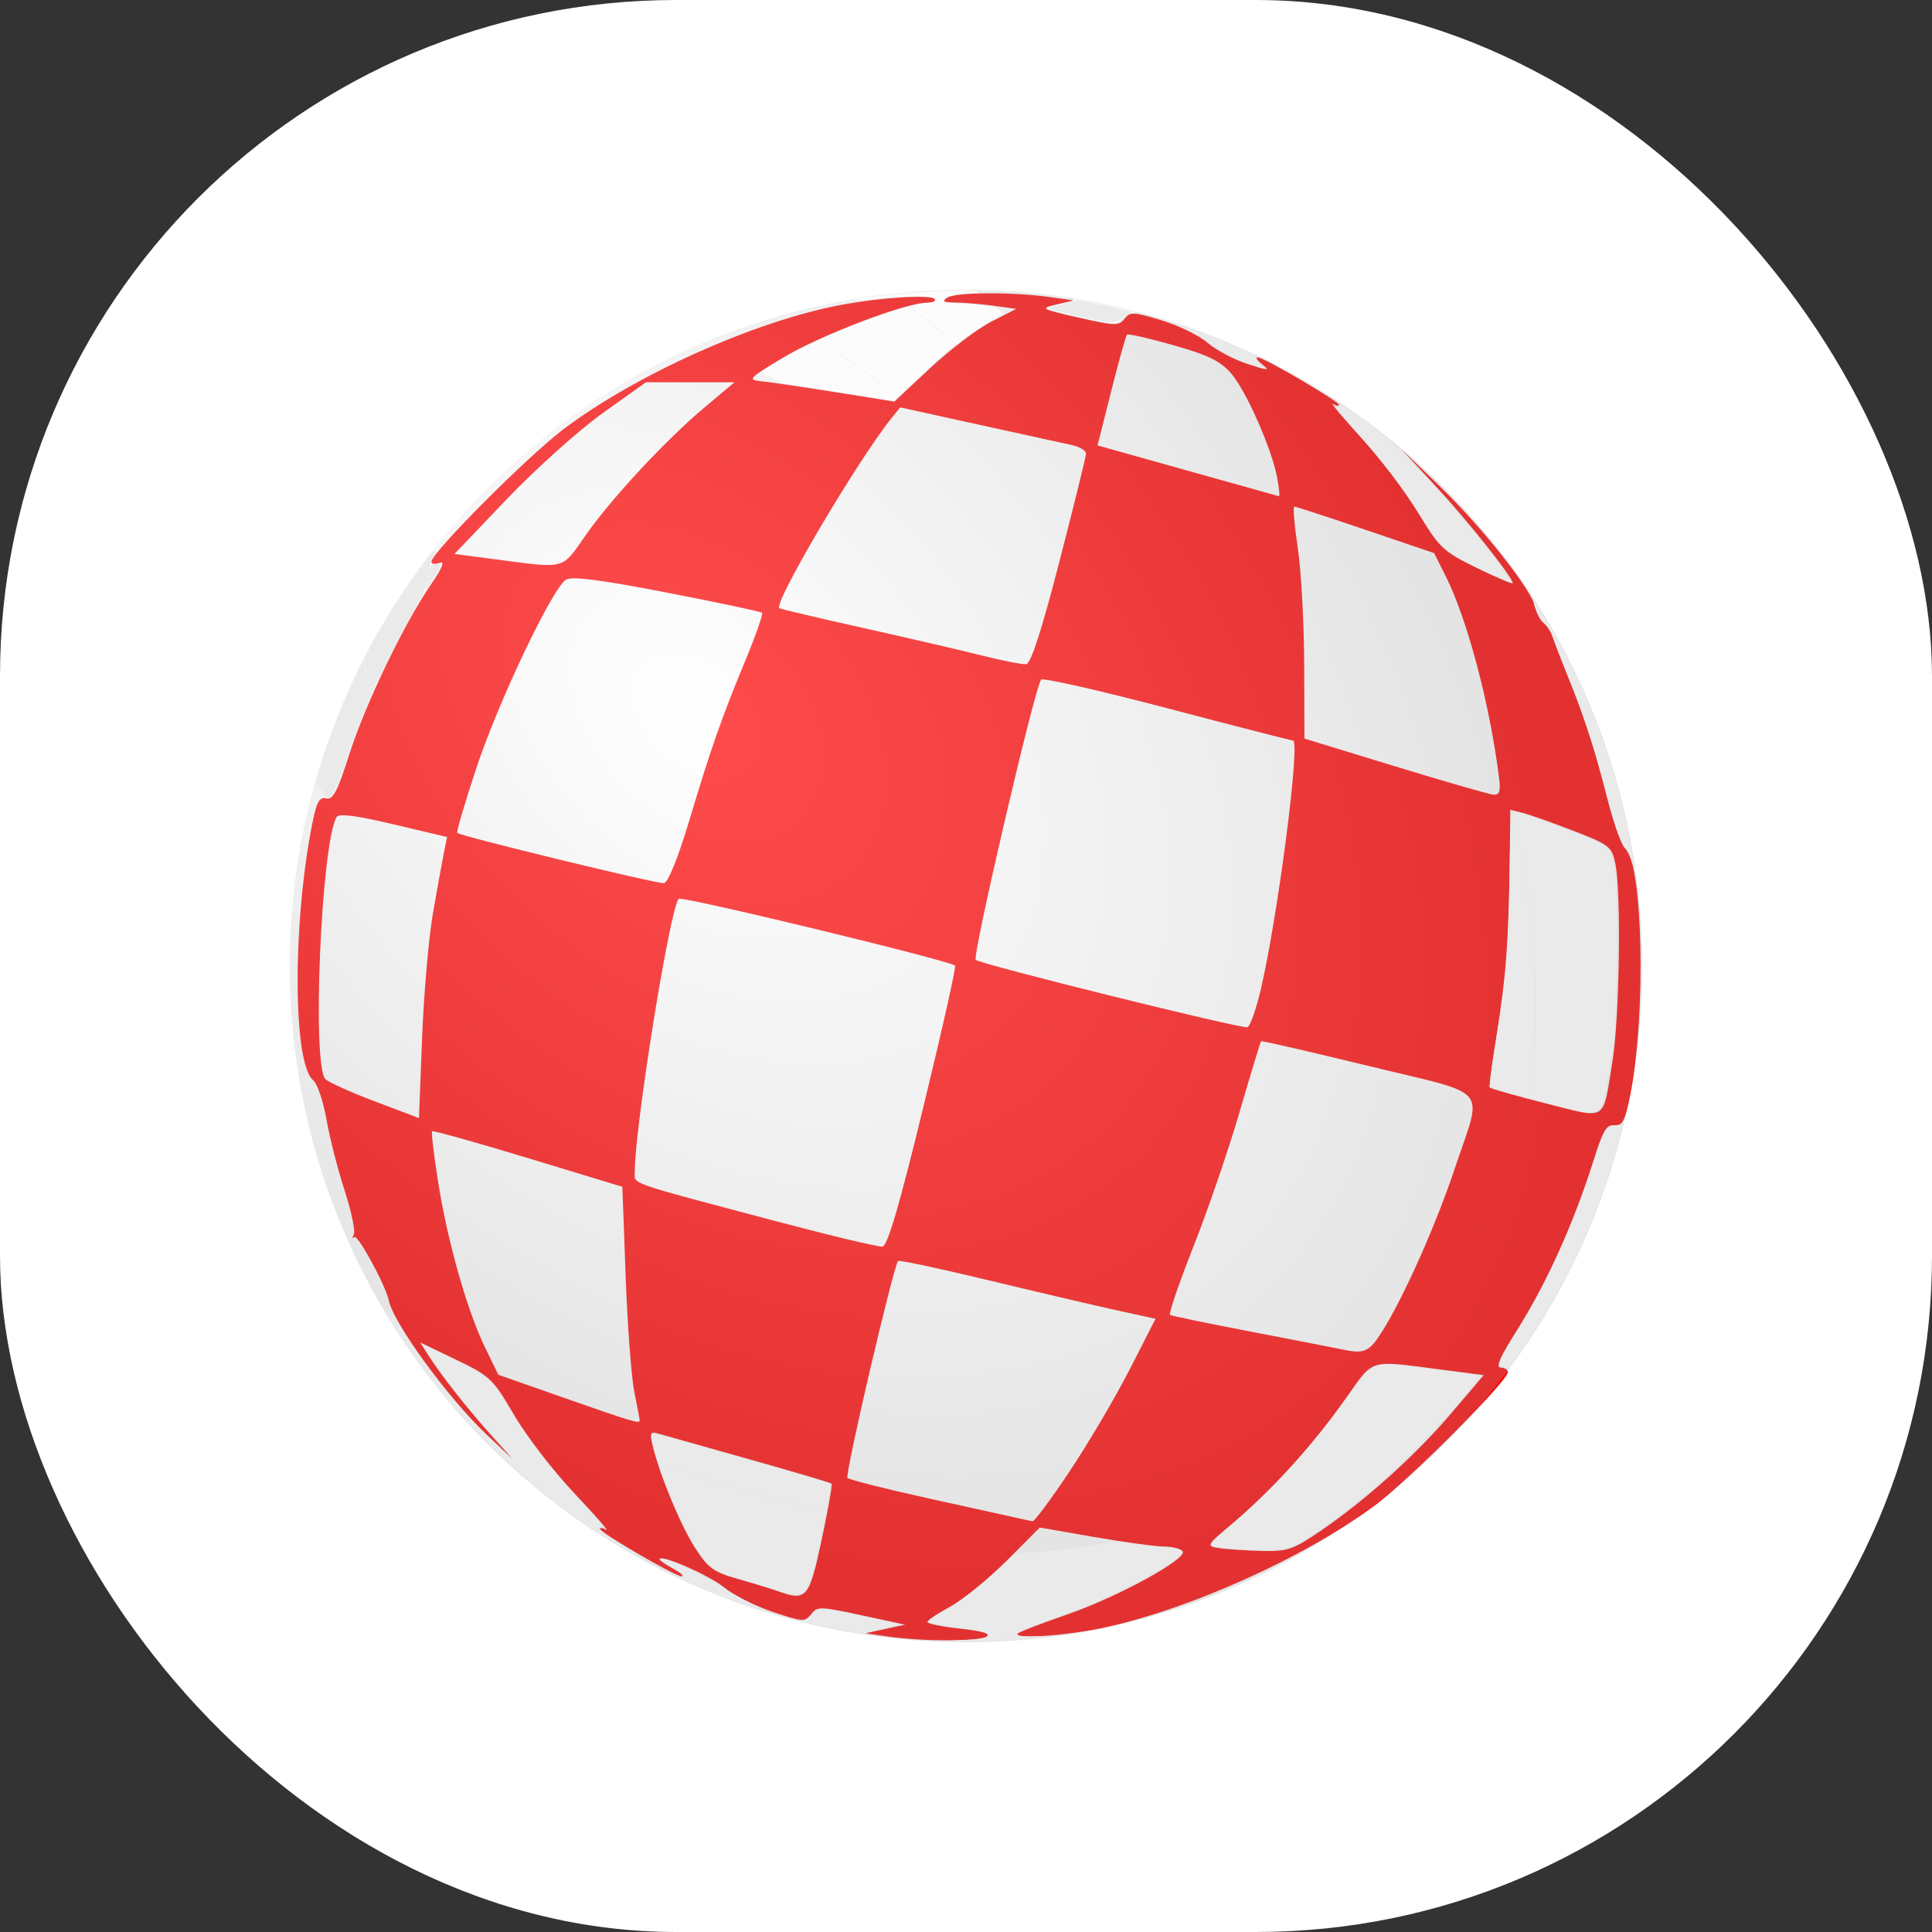
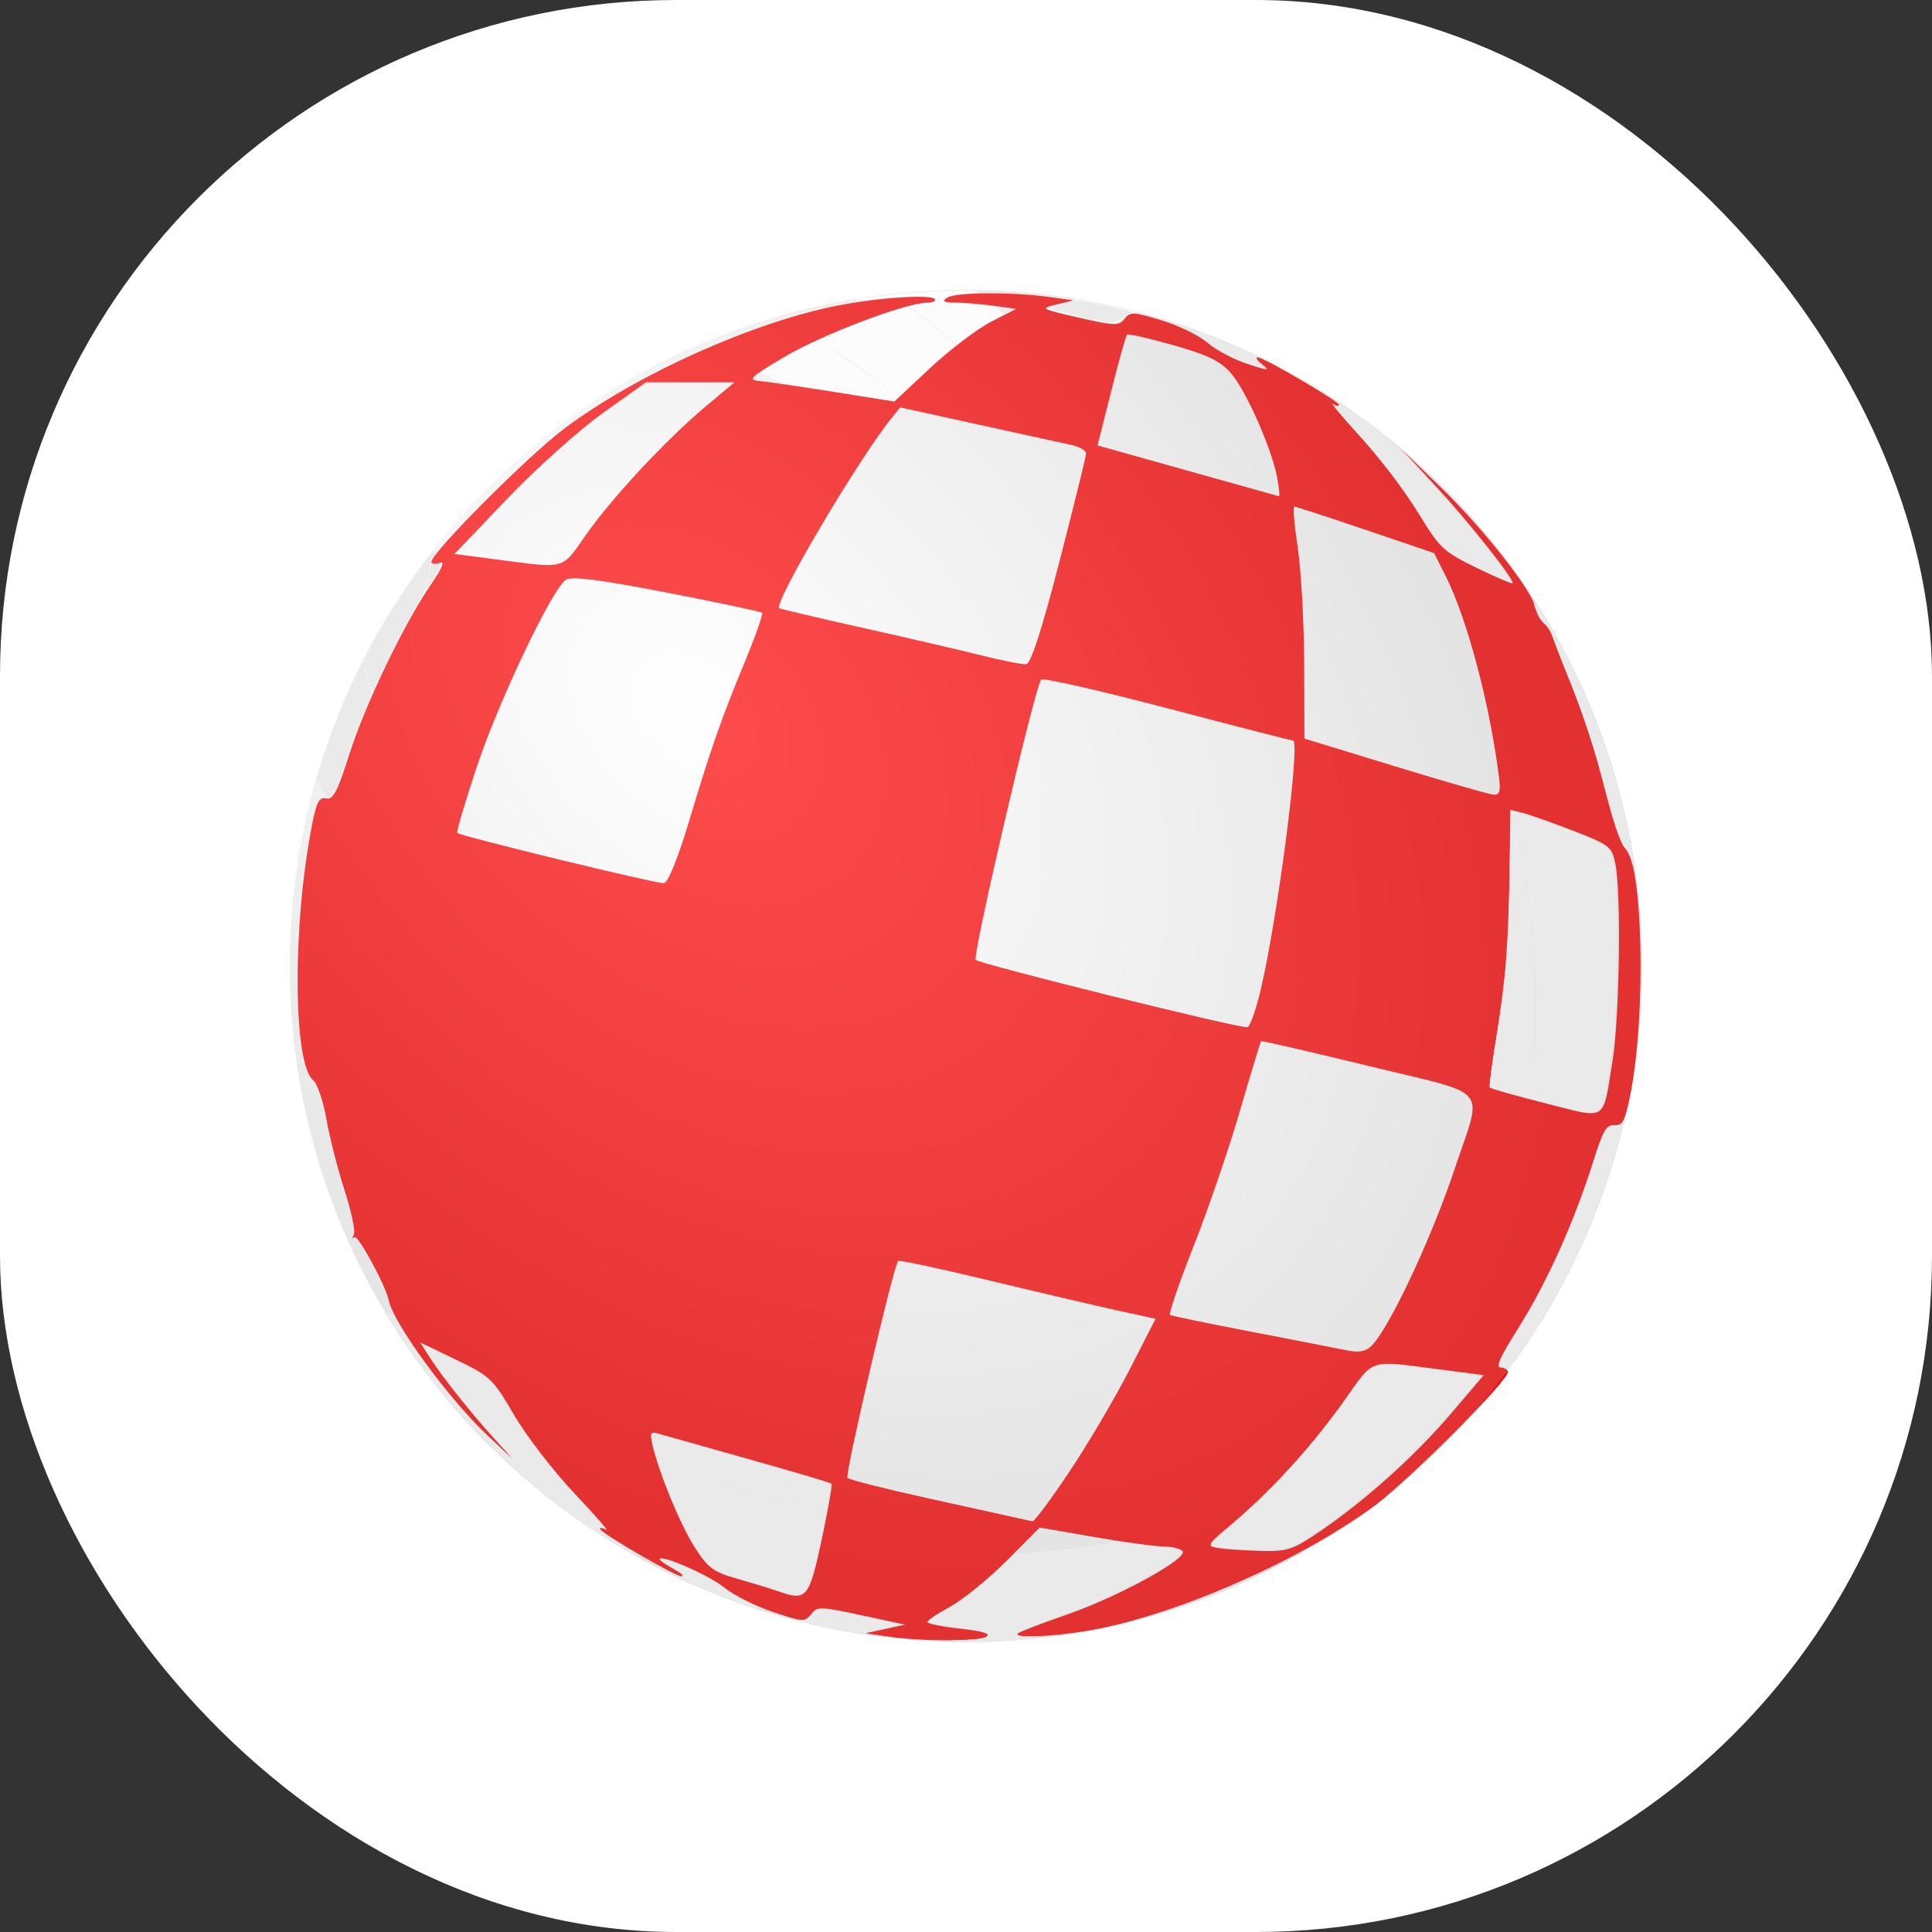
<svg xmlns="http://www.w3.org/2000/svg" xmlns:ns1="http://sodipodi.sourceforge.net/DTD/sodipodi-0.dtd" xmlns:ns2="http://www.inkscape.org/namespaces/inkscape" version="1.1" width="1000" height="1000">
  <rect width="100%" height="100%" fill="#333333" stroke="none" />
  <g clip-path="url(#SvgjsClipPath1167)">
    <rect width="1000" height="1000" fill="#ffffff" />
    <g transform="matrix(1.25,0,0,1.25,150,150)">
      <svg version="1.1" width="560px" height="560px">
        <svg version="1.1" id="svg2" ns1:docname="Boing_Ball2.svg" ns2:version="1.4 (e7c3feb100, 2024-10-09)" x="0px" y="0px" width="560px" height="560px" viewBox="200 0 560 560" enable-background="new 200 0 560 560" xml:space="preserve">
          <defs id="defs2">
            <clipPath id="SvgjsClipPath1167">
              <rect width="1000" height="1000" x="0" y="0" rx="350" ry="350" />
            </clipPath>
          </defs>
          <ns1:namedview ns2:cy="77.224577" ns2:cx="183.05085" ns2:zoom="1.7481481" showgrid="false" id="namedview31" guidetolerance="10" gridtolerance="10" objecttolerance="10" borderopacity="1" bordercolor="#666666" pagecolor="#ffffff" ns2:window-maximized="1" ns2:window-x="0" ns2:window-height="1019" ns2:window-width="1920" ns2:window-y="0" ns2:pageshadow="2" ns2:pageopacity="0" ns2:current-layer="svg2" ns2:showpageshadow="2" ns2:pagecheckerboard="0" ns2:deskcolor="#d1d1d1">
	</ns1:namedview>
          <title id="title4020">Checkerd Ball</title>
          <g id="layer1" transform="translate(-423.79 -335.92)">
            <path id="path4016" opacity="0.3" fill="#FFFFFF" enable-background="new    " d="M1183.785,615.925   c0,154.643-125.362,280.006-280.005,280.006c-154.642,0-280.004-125.363-280.004-280.006   c0-154.644,125.362-280.006,280.004-280.006C1058.423,335.919,1183.785,461.282,1183.785,615.925z" />
            <g id="g3952" transform="matrix(.993 0 0 .996 312.55 -64.375)">
              <g id="g3972">
                <path id="path3132" fill="#FF0000" d="M562.783,961.784l-9.308-1.347l8.274-1.791l8.274-1.792l-18.291-3.926     c-17.182-3.687-18.446-3.712-20.863-0.406c-2.407,3.293-3.432,3.234-15.91-0.92c-7.336-2.442-16.564-7.073-20.507-10.293     c-6.208-5.068-26.822-14.008-26.822-11.632c0,0.464,2.56,2.232,5.689,3.929c3.129,1.698,4.738,3.124,3.577,3.17     c-2.545,0.1-34.088-18.171-34.088-19.744c0-0.608,1.163-0.421,2.586,0.418c1.422,0.838-4.554-6.001-13.281-15.199     c-8.726-9.198-20.036-23.848-25.134-32.555c-8.813-15.057-9.999-16.183-24.223-23.001l-14.956-7.169l3.661,5.737     c5.172,8.106,16.785,22.753,26.693,33.666l8.451,9.31l-11.009-10.345c-16.013-15.046-38.991-46.432-40.892-55.858     c-1.231-6.099-12.938-27.579-14.34-26.312c-0.905,0.818-1.018,0.39-0.251-0.948c0.767-1.339-0.943-9.596-3.799-18.348     s-6.273-22.087-7.591-29.632s-3.814-14.874-5.546-16.286c-8.533-6.956-8.659-65.773-0.229-107.378     c1.705-8.416,2.892-10.462,5.675-9.783c2.828,0.69,4.717-2.91,9.618-18.323c6.557-20.623,22.778-54.245,34.123-70.738     c4.691-6.818,5.866-9.743,3.559-8.858c-1.894,0.727-3.444,0.512-3.444-0.479c0-3.686,40.104-43.821,54.967-55.011     c30.215-22.744,79.622-44.866,115.369-51.657c17.041-3.238,37.874-4.521,39.934-2.461c0.776,0.776-0.839,1.419-3.588,1.429     c-9.03,0.034-44.773,13.655-60.202,22.943c-14.262,8.585-14.773,9.141-8.922,9.723c3.413,0.34,17.299,2.38,30.858,4.535     l24.652,3.918l14.842-13.845c8.163-7.615,19.596-16.285,25.407-19.267l10.566-5.422l-9.495-1.302     c-5.223-0.716-12.392-1.316-15.93-1.333c-4.915-0.025-5.701-0.505-3.331-2.037c3.511-2.27,26.867-2.423,42.404-0.279     l10.343,1.427l-7.24,1.704c-6.992,1.646-6.673,1.833,9.308,5.465c15.058,3.422,16.778,3.465,19.094,0.485     c2.312-2.975,3.726-2.918,15.456,0.634c7.101,2.15,15.73,6.349,19.174,9.33c3.445,2.981,10.918,6.942,16.606,8.802     c8.549,2.796,9.646,2.851,6.327,0.32c-2.209-1.685-3.12-3.063-2.026-3.063c2.535,0,33.966,18.348,33.966,19.827     c0,0.608-1.164,0.399-2.586-0.466c-1.423-0.864,3.933,5.522,11.901,14.193c7.967,8.672,18.672,22.726,23.788,31.232     c8.72,14.498,10.239,15.922,24.297,22.769c8.249,4.017,14.997,6.868,14.997,6.335c0-2.388-18.411-25.53-31.714-39.864     l-14.62-15.753l16.066,15.517c17.964,17.35,38.314,43.088,39.672,50.174c0.49,2.557,2.158,5.581,3.706,6.719s2.937,3,3.085,4.138     c0.149,1.137,4.021,11.109,8.606,22.157c4.585,11.049,10.724,30.134,13.643,42.411c2.919,12.278,6.698,23.404,8.398,24.725     c7.408,5.757,8.788,69.035,2.225,102.076c-2.253,11.346-3.306,13.385-6.735,13.047c-3.383-0.332-4.911,2.408-9.114,16.346     c-6.759,22.412-19.849,51.063-31.707,69.394c-6.629,10.25-8.733,15-6.641,15c1.683,0,3.061,0.839,3.061,1.865     c0,3.715-39.924,43.751-54.776,54.933c-29.12,21.918-79.082,44.318-115.273,51.677c-15.547,3.162-36.609,4.428-34.241,2.058     c0.651-0.651,9.883-4.185,20.513-7.853c21-7.245,50.151-23.118,48.214-26.251c-0.662-1.072-4.174-1.979-7.805-2.015     c-3.63-0.035-16.774-1.827-29.21-3.98l-22.607-3.916l-13.953,13.955c-7.673,7.675-18.211,16.214-23.418,18.977     c-5.206,2.761-9.466,5.613-9.466,6.335s6.194,1.978,13.764,2.789c9.257,0.991,12.813,2.076,10.86,3.312     c-3.235,2.048-26.829,2.01-41.17-0.067L562.783,961.784z" />
                <path id="path3130" fill="#FFFFFF" d="M535.239,921.526c2.652-12.411,4.495-22.894,4.096-23.292     c-0.399-0.399-15.999-5.004-34.666-10.232c-18.668-5.228-35.618-9.997-37.667-10.596c-3.185-0.932-3.52-0.224-2.3,4.868     c2.933,12.246,11.568,33.067,17.635,42.523c5.503,8.577,7.715,10.185,18.018,13.09c6.459,1.821,14.072,4.139,16.916,5.15     c11.629,4.134,12.785,2.75,17.97-21.512L535.239,921.526z" />
-                 <path id="path3128" fill="#FFFFFF" d="M743.02,918.041c19.018-12.916,39.796-31.538,54.757-49.079l13.512-15.838l-19.282-2.5     c-28.84-3.74-26.511-4.487-38.254,12.27c-13.054,18.627-30.928,38.34-46.561,51.352c-11.664,9.708-11.805,9.952-6.296,10.789     c3.1,0.472,11.04,0.997,17.644,1.167C729.431,926.483,731.71,925.724,743.02,918.041L743.02,918.041z" />
+                 <path id="path3128" fill="#FFFFFF" d="M743.02,918.041c19.018-12.916,39.796-31.538,54.757-49.079l13.512-15.838l-19.282-2.5     c-28.84-3.74-26.511-4.487-38.254,12.27c-13.054,18.627-30.928,38.34-46.561,51.352c-11.664,9.708-11.805,9.952-6.296,10.789     c3.1,0.472,11.04,0.997,17.644,1.167C729.431,926.483,731.71,925.724,743.02,918.041L743.02,918.041" />
                <path id="path3126" fill="#FFFFFF" d="M638.756,892.904c7.787-11.663,19.004-30.657,24.926-42.207l10.769-21.002l-16.017-3.491     c-8.809-1.919-32.773-7.514-53.25-12.43c-20.479-4.918-37.612-8.57-38.074-8.116c-1.923,1.892-22.319,88.914-21.136,90.187     c0.709,0.765,16.183,4.656,34.386,8.647c18.203,3.99,34.958,7.679,37.234,8.196c2.276,0.517,4.782,1.048,5.571,1.181     C623.952,913.999,630.969,904.565,638.756,892.904L638.756,892.904z" />
-                 <path id="path3124" fill="#FFFFFF" d="M459.349,871.977c0-0.414-1.013-5.767-2.252-11.896c-1.239-6.129-2.868-27.821-3.62-48.204     l-1.368-37.059l-39.301-11.903c-21.616-6.546-39.627-11.575-40.028-11.176c-0.399,0.399,0.724,9.864,2.496,21.033     c3.94,24.833,12.052,53.382,19.531,68.737l5.589,11.474l27.926,9.763c27.73,9.696,31.028,10.677,31.028,9.233V871.977z" />
                <path id="path3122" fill="#FFFFFF" d="M768.947,834.975c8.939-14.122,22.534-44.559,30.313-67.872     c11.633-34.863,15.796-29.928-35.828-42.475c-24.46-5.945-44.7-10.592-44.976-10.327c-0.277,0.265-4.269,13.359-8.87,29.097     c-4.601,15.739-13.305,41.071-19.34,56.297c-6.035,15.224-10.421,28.007-9.747,28.403c0.675,0.398,16.12,3.577,34.325,7.064     c18.202,3.488,34.958,6.743,37.233,7.234C761.485,844.429,763.532,843.53,768.947,834.975L768.947,834.975z" />
-                 <path id="path3120" fill="#FFFFFF" d="M577.654,741.538c7.751-31.76,13.685-58.153,13.187-58.65     c-2.109-2.11-114.028-29.097-115.229-27.786c-3.692,4.031-18.332,94.737-18.332,113.584c0,5.215-4.033,3.815,58.953,20.46     c22.755,6.013,42.712,10.755,44.35,10.536C562.699,799.4,567.648,782.54,577.654,741.538L577.654,741.538z" />
-                 <path id="path3118" fill="#FFFFFF" d="M373.192,660.67c1.797-10.241,3.845-21.465,4.551-24.941l1.282-6.321l-22.414-5.289     c-15.743-3.714-22.796-4.604-23.699-2.989c-6.44,11.537-10.322,103.238-4.612,108.949c1.308,1.308,10.617,5.48,20.685,9.272     l18.307,6.893l1.316-33.477c0.724-18.413,2.786-41.857,4.583-52.097V660.67z" />
                <path id="path3116" fill="#FFFFFF" d="M864.996,722.56c2.923-17.959,3.689-69.823,1.211-81.94     c-1.482-7.244-2.38-7.951-17.555-13.804c-8.797-3.393-18.307-6.747-21.133-7.455l-5.138-1.286l-0.362,32.675     c-0.249,22.403-1.719,40.42-4.675,57.309c-2.371,13.548-3.9,25.044-3.397,25.548c0.503,0.503,10.984,3.454,23.292,6.559     C863.156,746.705,860.827,748.183,864.996,722.56L864.996,722.56z" />
                <path id="path3114" fill="#FFFFFF" d="M718.381,692.569c7.124-30.466,16.563-103.274,13.388-103.274     c-0.671,0-24.271-6.043-52.442-13.429c-28.173-7.385-51.838-12.739-52.591-11.896c-2.585,2.896-28.838,115.07-27.264,116.501     c2.072,1.885,110.598,28.709,113.263,27.996C713.867,708.165,716.408,701.009,718.381,692.569L718.381,692.569z" />
                <path id="path3112" fill="#FFFFFF" d="M480.049,622.403c9.144-30.369,13.288-42.137,23.586-66.972     c4.185-10.095,7.206-18.757,6.714-19.25c-0.493-0.493-18.33-4.264-39.636-8.38c-27.948-5.398-39.681-6.895-42.12-5.372     c-5.7,3.559-28.176,50.663-37.375,78.327c-4.787,14.399-8.362,26.521-7.943,26.94c1.361,1.362,83.22,21.201,86.147,20.877     c1.756-0.193,5.811-10.18,10.626-26.172L480.049,622.403z" />
                <path id="path3110" fill="#FFFFFF" d="M817.749,605.333c-3.692-30.342-13.249-66.456-22.356-84.481l-4.791-9.485l-28.581-9.674     c-15.72-5.321-29.089-9.664-29.711-9.652c-0.622,0.013,0.026,7.703,1.438,17.091c1.414,9.387,2.621,31.082,2.683,48.212     l0.112,31.142l37.75,11.519c20.763,6.335,39.218,11.639,41.013,11.786C817.811,611.995,818.377,610.498,817.749,605.333     L817.749,605.333z" />
                <path id="path3108" fill="#FFFFFF" d="M634.38,514.821c6.046-23.327,11.027-43.458,11.068-44.74     c0.041-1.28-2.484-2.883-5.613-3.561c-3.129-0.679-20.582-4.495-38.785-8.48l-33.096-7.247l-3.711,4.601     c-14.032,17.396-49.209,76.828-46.688,78.873c0.415,0.336,16.113,4.027,34.885,8.201c18.772,4.174,41.112,9.344,49.644,11.488     c8.533,2.144,16.817,3.758,18.409,3.586c1.966-0.212,6.422-13.922,13.887-42.724V514.821z" />
                <path id="path3106" fill="#FFFFFF" d="M436.783,503.974c10.88-15.513,33.594-39.822,50.081-53.599l12.002-10.028h-18.46h-18.46     l-17.991,12.799c-9.895,7.04-27.861,23.099-39.924,35.689l-21.934,22.89l17.422,2.273c29.363,3.831,27.123,4.434,37.263-10.022     L436.783,503.974z" />
                <path id="path3104" fill="#FFFFFF" d="M725.204,480.163c-2.228-12.018-12.923-36.213-19.21-43.463     c-4.472-5.155-9.566-7.641-24.132-11.774c-10.155-2.882-18.848-4.855-19.318-4.385c-0.469,0.47-3.427,11.025-6.571,23.456     l-5.718,22.601l37.445,10.464c20.596,5.756,37.782,10.554,38.194,10.663c0.411,0.109,0.1-3.294-0.692-7.561L725.204,480.163z" />
                <path id="path3090" fill="#FFFFFF" d="M409.447,891.867c-2.573-3.282-2.5-3.354,0.781-0.781c1.991,1.562,3.62,3.191,3.62,3.62     C413.848,896.409,412.149,895.313,409.447,891.867L409.447,891.867z" />
              </g>
            </g>
            <radialGradient id="path3970_1_" cx="505.588" cy="794.305" r="83.226" gradientTransform="matrix(3.613 3.597 2.508 -2.519 -3027.607 693.917)" gradientUnits="userSpaceOnUse">
              <stop offset="0" style="stop-color:#FFFFFF" id="stop1" />
              <stop offset="1" style="stop-color:#A2A2A2" id="stop2" />
            </radialGradient>
            <path id="path3970" opacity="0.3" fill="url(#path3970_1_)" enable-background="new    " d="M1183.785,615.925   c0,154.643-125.362,280.006-280.005,280.006c-154.642,0-280.004-125.363-280.004-280.006   c0-154.644,125.362-280.006,280.004-280.006C1058.423,335.919,1183.785,461.282,1183.785,615.925z" />
          </g>
          <path style="fill:#fcfcfc;fill-opacity:1;stroke-width:0.572" d="M 246.833,40.276 C 240.799,35.507 230.898,28.497 224.666,24.583 221.756,22.755 219.375,21.093 219.375,20.891 c 0,-0.856 23.817,-10.206 32.166,-12.628 l 4.423,-1.283 2.207,1.53 c 4.023,2.788 17.263,13.502 17.263,13.97 0,0.253 -1.738,1.898 -3.861,3.657 -2.124,1.758 -7.336,6.443 -11.584,10.41 -4.247,3.967 -7.98,7.192 -8.294,7.167 -0.315,-0.025 -2.503,-1.572 -4.862,-3.437 z" id="path3" transform="translate(200)" />
          <path style="fill:#fcfcfc;fill-opacity:1;stroke-width:0.572" d="m 272.86,19.914 c -1.573,-1.45 -5.908,-4.973 -9.632,-7.83 l -6.772,-5.195 1.889,-0.49 c 1.039,-0.269 3.443,-0.661 5.342,-0.871 3.855,-0.425 4.696,-1.647 1.737,-2.522 -2.065,-0.611 -16.809,-0.055 -24.143,0.909 -2.897,0.381 -5.717,0.534 -6.268,0.341 -1.071,-0.376 -0.428,-0.478 14.395,-2.285 11.299,-1.378 34.81,-2.176 35.412,-1.202 0.29,0.47 -0.568,0.66 -2.98,0.66 -4.785,0 -9.351,0.976 -10.652,2.277 -1.46,1.46 -1.454,1.461 9.809,2.243 9.584,0.665 10.918,0.949 13.28,2.831 L 295.67,9.891 292.618,11.524 c -4.069,2.177 -14.512,9.063 -15.441,10.181 -0.406,0.49 -0.9,0.88 -1.098,0.867 -0.197,-0.012 -1.646,-1.209 -3.219,-2.658 z" id="path4" transform="translate(200)" />
          <path style="fill:#fcfcfc;fill-opacity:1;stroke-width:0.572" d="m 245.117,45.193 c -2.36,-0.406 -12.676,-2.041 -22.925,-3.634 -17.938,-2.788 -18.787,-2.977 -22.729,-5.067 -2.252,-1.194 -4.099,-2.307 -4.104,-2.473 -0.018,-0.548 12.757,-8.036 18.132,-10.628 l 5.271,-2.542 9.715,6.541 c 5.343,3.598 12.45,8.639 15.791,11.203 3.342,2.564 6.455,4.807 6.919,4.985 0.721,0.277 0.702,0.478 -0.129,1.397 -0.534,0.59 -1.125,1.047 -1.312,1.015 -0.187,-0.032 -2.271,-0.391 -4.631,-0.797 z" id="path5" transform="translate(200)" />
          <path style="fill:#fcfcfc;fill-opacity:1;stroke-width:0.572" d="m 335.63,13.158 c -7.518,-1.363 -21.87,-4.946 -21.87,-5.46 0,-0.516 1.81,-1.068 7.56,-2.306 1.798,-0.387 3.124,-0.939 2.947,-1.226 -0.188,-0.304 0.598,-0.366 1.879,-0.148 4.633,0.787 18.919,3.729 21.651,4.459 l 2.86,0.764 -2.12,0.405 c -1.166,0.223 -2.587,0.998 -3.157,1.723 -1.248,1.587 -3.137,2.662 -4.553,2.592 -0.571,-0.028 -2.91,-0.391 -5.196,-0.805 z" id="path6" transform="translate(200)" />
          <path style="fill:#eaeaea;fill-opacity:1;stroke-width:0.572" d="m 396.992,30.558 c -5.989,-2.022 -12.468,-5.373 -16.74,-8.659 -1.656,-1.274 -4.874,-3.329 -7.15,-4.566 -5.383,-2.926 -3.027,-2.409 7.588,1.665 10.65,4.088 20.337,8.539 19.356,8.894 -0.533,0.193 -0.168,0.906 1.207,2.352 1.084,1.141 1.728,2.07 1.43,2.063 -0.298,-0.006 -2.858,-0.794 -5.69,-1.75 z" id="path7" transform="translate(200)" />
          <path style="fill:#eaeaea;fill-opacity:1;stroke-width:0.572" d="m 12.819,206.599 -2.054,-3.613 2.963,-9.11 C 17.986,180.786 26.886,159.217 29.671,155.241 l 0.87,-1.242 0.393,1.655 c 0.216,0.91 0.969,3.909 1.672,6.664 l 1.279,5.009 -3.165,7.576 c -1.741,4.167 -4.907,12.673 -7.037,18.903 -4.09,11.963 -6.218,16.42 -7.833,16.412 -0.599,-0.003 -1.772,-1.404 -3.031,-3.618 z" id="path8" transform="translate(200)" />
          <path style="fill:#eaeaea;fill-opacity:1;stroke-width:0.572" d="m 32.312,160.42 c -0.747,-3.166 -1.563,-5.881 -1.812,-6.035 -0.604,-0.373 2.628,-6.71 8.106,-15.893 8.534,-14.306 21.299,-32.267 21.647,-30.459 0.109,0.564 -0.253,1.522 -0.803,2.13 -0.55,0.608 -1.052,1.812 -1.115,2.675 -0.063,0.863 -0.574,3.835 -1.136,6.605 -0.858,4.228 -1.611,6.017 -4.695,11.155 -2.02,3.365 -6.937,12.737 -10.927,20.826 -3.99,8.089 -7.401,14.718 -7.58,14.73 -0.179,0.012 -0.937,-2.568 -1.685,-5.733 z" id="path9" transform="translate(200)" />
          <path style="fill:#eaeaea;fill-opacity:1;stroke-width:0.572" d="m 56.6,122.863 c 0.211,-0.698 0.705,-3.012 1.098,-5.144 0.712,-3.856 0.726,-3.877 2.828,-4.219 1.381,-0.224 2.112,-0.122 2.112,0.296 0,0.669 -4.852,8.77 -5.847,9.763 -0.383,0.382 -0.446,0.151 -0.191,-0.696 z" id="path10" transform="translate(200)" />
          <path style="fill:#eaeaea;fill-opacity:1;stroke-width:0.572" d="M 136.161,519.95 C 116.124,507.915 99.783,495.094 82.637,477.953 67.655,462.976 56.808,449.687 45.653,432.642 c -5.803,-8.868 -6.067,-9.428 -3.817,-8.12 0.955,0.555 2.831,2.981 4.499,5.815 5.59,9.502 15.419,22.613 25.82,34.441 5.24,5.958 19.5,19.797 19.943,19.354 0.127,-0.127 -2.754,-3.568 -6.402,-7.647 -7.539,-8.429 -15.025,-17.474 -21.099,-25.494 -4.411,-5.825 -9.636,-13.64 -9.306,-13.921 0.278,-0.237 20.156,9.435 20.504,9.977 0.157,0.245 1.376,1.012 2.708,1.704 3.613,1.879 7.38,6.378 12.752,15.229 7.651,12.604 15.855,23.227 29.067,37.632 9.149,9.976 9.678,10.644 8.418,10.644 -2.592,0 0.08,2.268 9.109,7.731 2.995,1.812 5.445,3.388 5.445,3.502 0,0.594 -1.444,-0.123 -7.133,-3.539 z" id="path11" transform="translate(200)" />
          <path style="fill:#eaeaea;fill-opacity:1;stroke-width:0.572" d="m 186.769,543.764 c -13.502,-4.819 -26.643,-10.494 -25.023,-10.806 1.366,-0.263 1.251,-1.068 -0.289,-2.028 -6.572,-4.098 -7.949,-5.052 -7.678,-5.322 1.101,-1.101 20.089,7.681 25.555,11.818 1.73,1.31 6.224,3.905 9.986,5.767 3.762,1.862 6.465,3.373 6.006,3.357 -0.458,-0.016 -4.309,-1.269 -8.556,-2.785 z" id="path12" transform="translate(200)" />
          <path style="fill:#eaeaea;fill-opacity:1;stroke-width:0.572" d="m 202.786,538.818 c -2.36,-0.779 -8.151,-2.581 -12.871,-4.004 -10.191,-3.072 -14.21,-4.819 -16.767,-7.287 -3.983,-3.845 -10.343,-15.211 -15.38,-27.484 -2.66,-6.482 -5.435,-14.203 -5.178,-14.404 0.078,-0.061 4.737,1.538 10.353,3.553 17.297,6.207 38.118,12.142 52.974,15.102 5.837,1.163 6.279,1.344 6.023,2.464 -0.152,0.665 -0.938,4.426 -1.746,8.359 -3.321,16.151 -5.685,23.221 -8.218,24.577 -1.734,0.928 -4.538,0.661 -9.191,-0.875 z" id="path13" transform="translate(200)" />
          <path style="fill:#eaeaea;fill-opacity:1;stroke-width:0.572" d="m 221.731,506.171 c -0.037,-0.358 -1.033,-0.85 -2.213,-1.093 -1.18,-0.243 -2.403,-0.501 -2.717,-0.574 -20.244,-4.699 -31.374,-7.841 -51.052,-14.408 l -13.297,-4.438 -1.159,-3.822 c -0.637,-2.102 -1.218,-4.805 -1.29,-6.006 -0.121,-2.018 -0.022,-2.173 1.3,-2.032 1.419,0.151 59.844,16.643 68.072,19.216 l 4.29,1.341 -0.177,2.516 c -0.189,2.692 -1.643,10.389 -1.757,9.301 z" id="path14" transform="translate(200)" />
          <path style="fill:#eaeaea;fill-opacity:1;stroke-width:0.572" d="m 276.864,559.177 c 9.179,-0.343 12.299,-0.921 12.299,-2.278 0,-0.887 -3.448,-1.68 -13.57,-3.122 -5.418,-0.772 -10.261,-1.633 -10.762,-1.913 -1.02,-0.571 0.194,-1.494 8.155,-6.2 5.672,-3.354 12.418,-8.647 20.689,-16.234 l 6.651,-6.102 9.148,-0.701 c 10.597,-0.812 20.705,-2.046 28.025,-3.422 4.424,-0.832 5.792,-0.869 9.725,-0.266 2.517,0.386 8.14,1.069 12.496,1.518 9.804,1.011 10.759,1.598 7.482,4.6 -4.209,3.856 -21.249,13.144 -33.993,18.528 -2.989,1.263 -10.197,4.03 -16.017,6.15 -5.82,2.12 -11.98,4.471 -13.687,5.224 -4.486,1.98 -3.298,2.708 4.385,2.684 5.783,-0.018 5.931,0.009 2.438,0.446 -7.735,0.967 -21.82,1.642 -32.31,1.548 l -10.878,-0.097 z" id="path15" transform="translate(200)" />
          <path style="fill:#eaeaea;fill-opacity:1;stroke-width:0.572" d="m 233.676,555.971 c -2.36,-0.429 -8.22,-1.598 -13.023,-2.599 l -8.733,-1.819 1.583,-0.976 c 0.87,-0.537 2.097,-1.557 2.727,-2.267 2.537,-2.864 3.122,-2.827 23.668,1.5 7.943,1.673 12.393,2.845 11.727,3.089 -0.59,0.216 -3.835,0.974 -7.211,1.685 -3.376,0.71 -5.999,1.516 -5.83,1.791 0.358,0.58 0.624,0.602 -4.907,-0.404 z" id="path16" transform="translate(200)" />
          <path style="fill:#eaeaea;fill-opacity:1;stroke-width:0.572" d="m 390.839,521.347 c -7.537,-0.607 -9.887,-1.228 -9.179,-2.426 0.252,-0.427 4.578,-4.382 9.612,-8.787 17.388,-15.218 32.367,-31.821 45.985,-50.97 2.167,-3.048 5.839,-7.375 8.159,-9.616 5.974,-5.771 4.203,-5.693 35.801,-1.583 10.867,1.413 12.069,1.674 11.398,2.475 -17.349,20.705 -29.774,33.719 -42.915,44.948 -13.284,11.352 -26.881,21.136 -34.008,24.471 -3.452,1.615 -4.252,1.753 -10.927,1.886 -3.961,0.079 -10.228,-0.1 -13.927,-0.398 z" id="path17" transform="translate(200)" />
          <path style="fill:#eaeaea;fill-opacity:1;stroke-width:0.572" d="m 502.389,446.301 c -2.796,-1.105 -2.336,-2.229 7.413,-18.134 11.278,-18.4 21.16,-40.402 29.346,-65.34 3.91,-11.91 5.572,-15.736 7.005,-16.116 4.199,-1.115 5.574,-1.28 5.574,-0.668 0,1.303 -2.893,11.758 -5.49,19.838 -8.51,26.481 -21.044,51.572 -37.611,75.295 -2.25,3.222 -4.22,5.833 -4.377,5.802 -0.157,-0.031 -0.994,-0.336 -1.859,-0.677 z" id="path18" transform="translate(200)" />
          <path style="fill:#eaeaea;fill-opacity:1;stroke-width:0.572" d="m 534.576,340.225 c -2.312,-0.432 -20.692,-5.197 -20.918,-5.422 -0.114,-0.114 0.169,-3.415 0.629,-7.336 1.488,-12.678 2.064,-30.662 1.418,-44.227 -1.116,-23.431 -3.248,-39.04 -8.987,-65.789 -0.324,-1.512 -0.246,-1.609 1.02,-1.254 8.708,2.441 31.316,10.929 35.252,13.235 4.838,2.835 5.808,6.443 6.37,23.693 0.446,13.688 -0.159,45.12 -1.063,55.201 -0.871,9.706 -3.715,26.663 -4.836,28.831 -1.624,3.14 -4.037,3.974 -8.885,3.068 z" id="path19" transform="translate(200)" />
          <path style="fill:#eaeaea;fill-opacity:1;stroke-width:0.572" d="m 511.112,334.354 c -0.787,-0.265 -4.347,-1.313 -7.911,-2.331 l -6.481,-1.849 0.371,-3.488 c 0.204,-1.918 1.385,-9.982 2.625,-17.92 3.988,-25.54 4.83,-36.787 5.462,-72.946 0.191,-10.933 0.517,-19.878 0.724,-19.878 0.466,0 3.593,15.121 5.472,26.459 1.516,9.145 2.913,20.907 3.72,31.316 0.664,8.556 0.32,43.338 -0.498,50.339 -0.69,5.914 -1.121,9.767 -1.167,10.44 -0.035,0.515 -0.436,0.49 -2.317,-0.142 z" id="path20" transform="translate(200)" />
          <path style="fill:#eaeaea;fill-opacity:1;stroke-width:0.572" d="m 555.573,236.511 c -0.232,-1.115 -1.327,-3.432 -2.432,-5.148 -3.087,-4.792 -4.235,-8.263 -10.558,-31.92 -3.277,-12.263 -7.671,-25.264 -13.176,-38.987 -2.587,-6.45 -5.306,-13.479 -6.042,-15.622 -0.902,-2.626 -2.172,-4.822 -3.895,-6.738 -2.278,-2.534 -4.936,-8.138 -4.206,-8.868 0.355,-0.355 6.787,10.319 11.785,19.558 9.28,17.155 17.552,38.043 22.971,58.004 2.728,10.047 6.418,28.16 6.161,30.241 -0.169,1.37 -0.224,1.323 -0.608,-0.52 z" id="path21" transform="translate(200)" />
          <path style="fill:#eaeaea;fill-opacity:1;stroke-width:0.572" d="m 332.352,12.257 c -7.928,-1.695 -17.108,-4.057 -17.636,-4.538 -0.261,-0.238 0.897,-0.74 2.574,-1.117 1.677,-0.376 4.257,-1.096 5.732,-1.599 2.599,-0.886 2.968,-0.856 11.846,0.956 9.861,2.012 15.202,3.346 13.724,3.428 -0.506,0.028 -2.051,0.95 -3.432,2.048 -2.997,2.382 -4.929,2.506 -12.808,0.821 z" id="path22" transform="translate(200)" />
          <path style="fill:#eaeaea;fill-opacity:1;stroke-width:0.572" d="m 499.1,118.49 c -18.858,-8.457 -22.552,-11.352 -30.291,-23.737 -8.527,-13.646 -15.292,-22.523 -28.662,-37.609 -4.752,-5.362 -7.234,-8.574 -6.745,-8.731 0.425,-0.136 0.94,-0.504 1.144,-0.817 0.416,-0.638 8.065,4.541 17.136,11.601 10.175,7.92 37.809,38.829 50.187,56.134 1.938,2.71 3.524,5.09 3.524,5.291 0,0.616 -0.676,0.387 -6.292,-2.132 z" id="path23" transform="translate(200)" />
        </svg>
      </svg>
    </g>
  </g>
</svg>